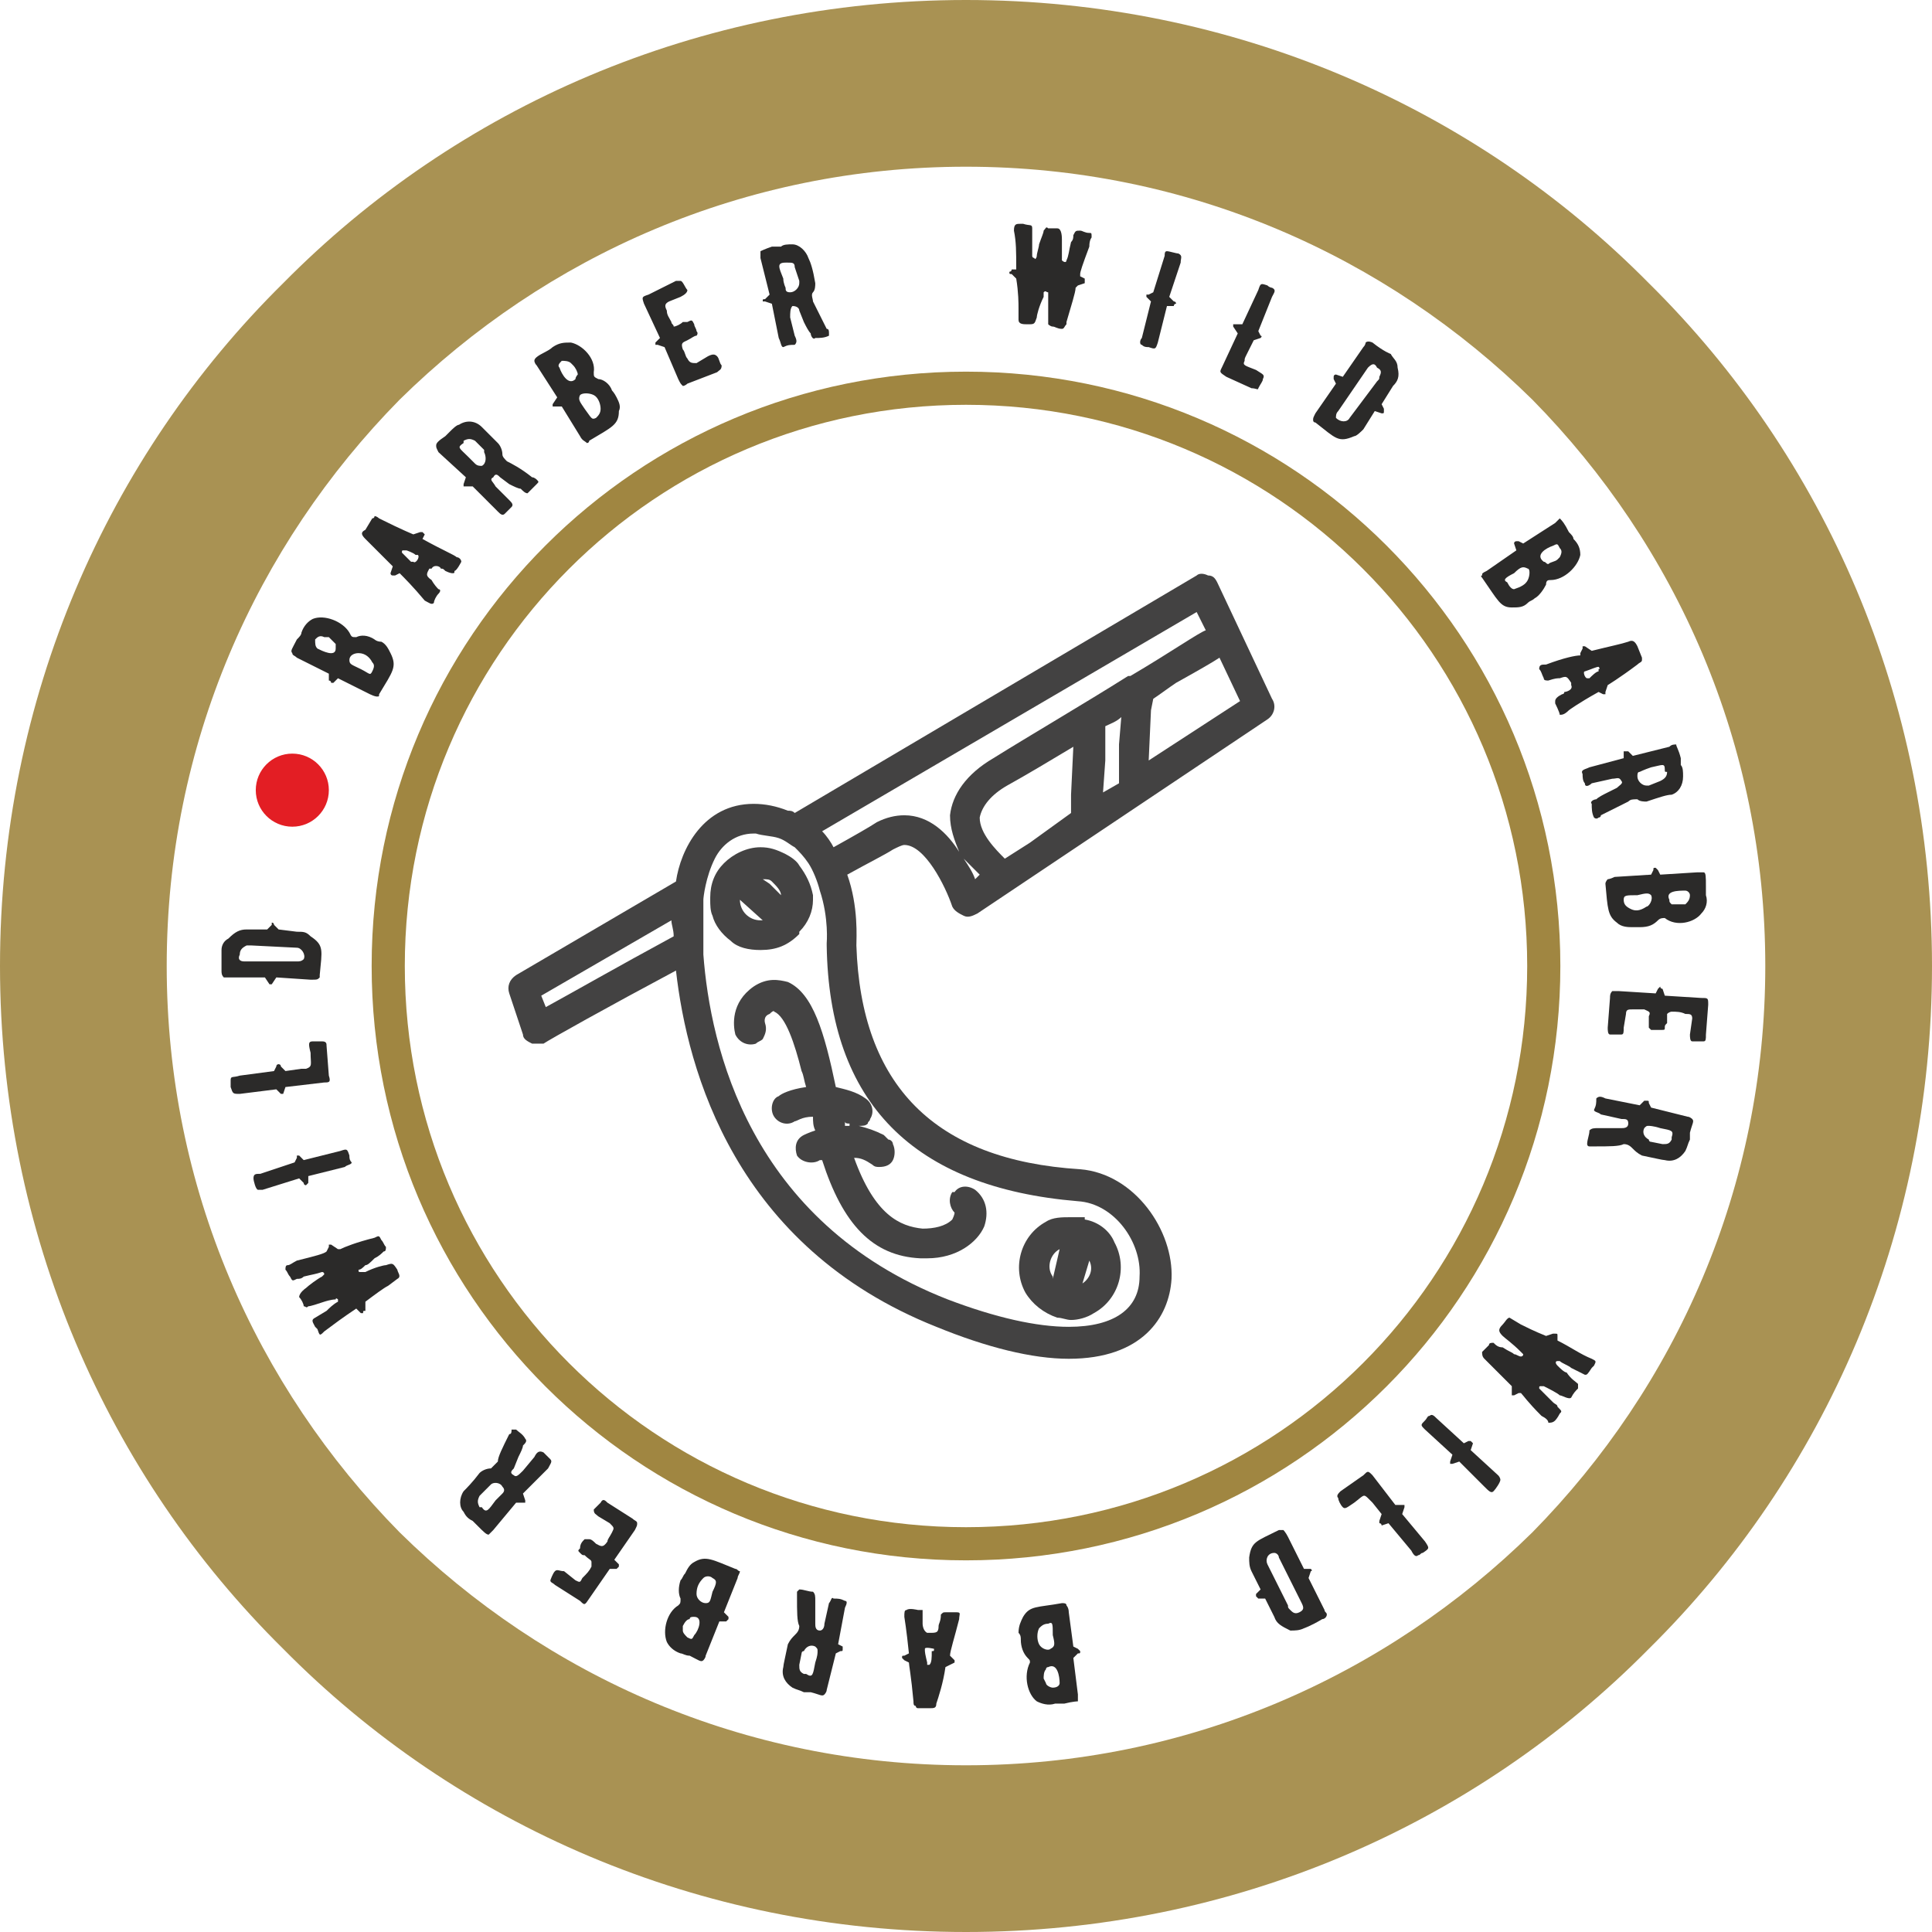
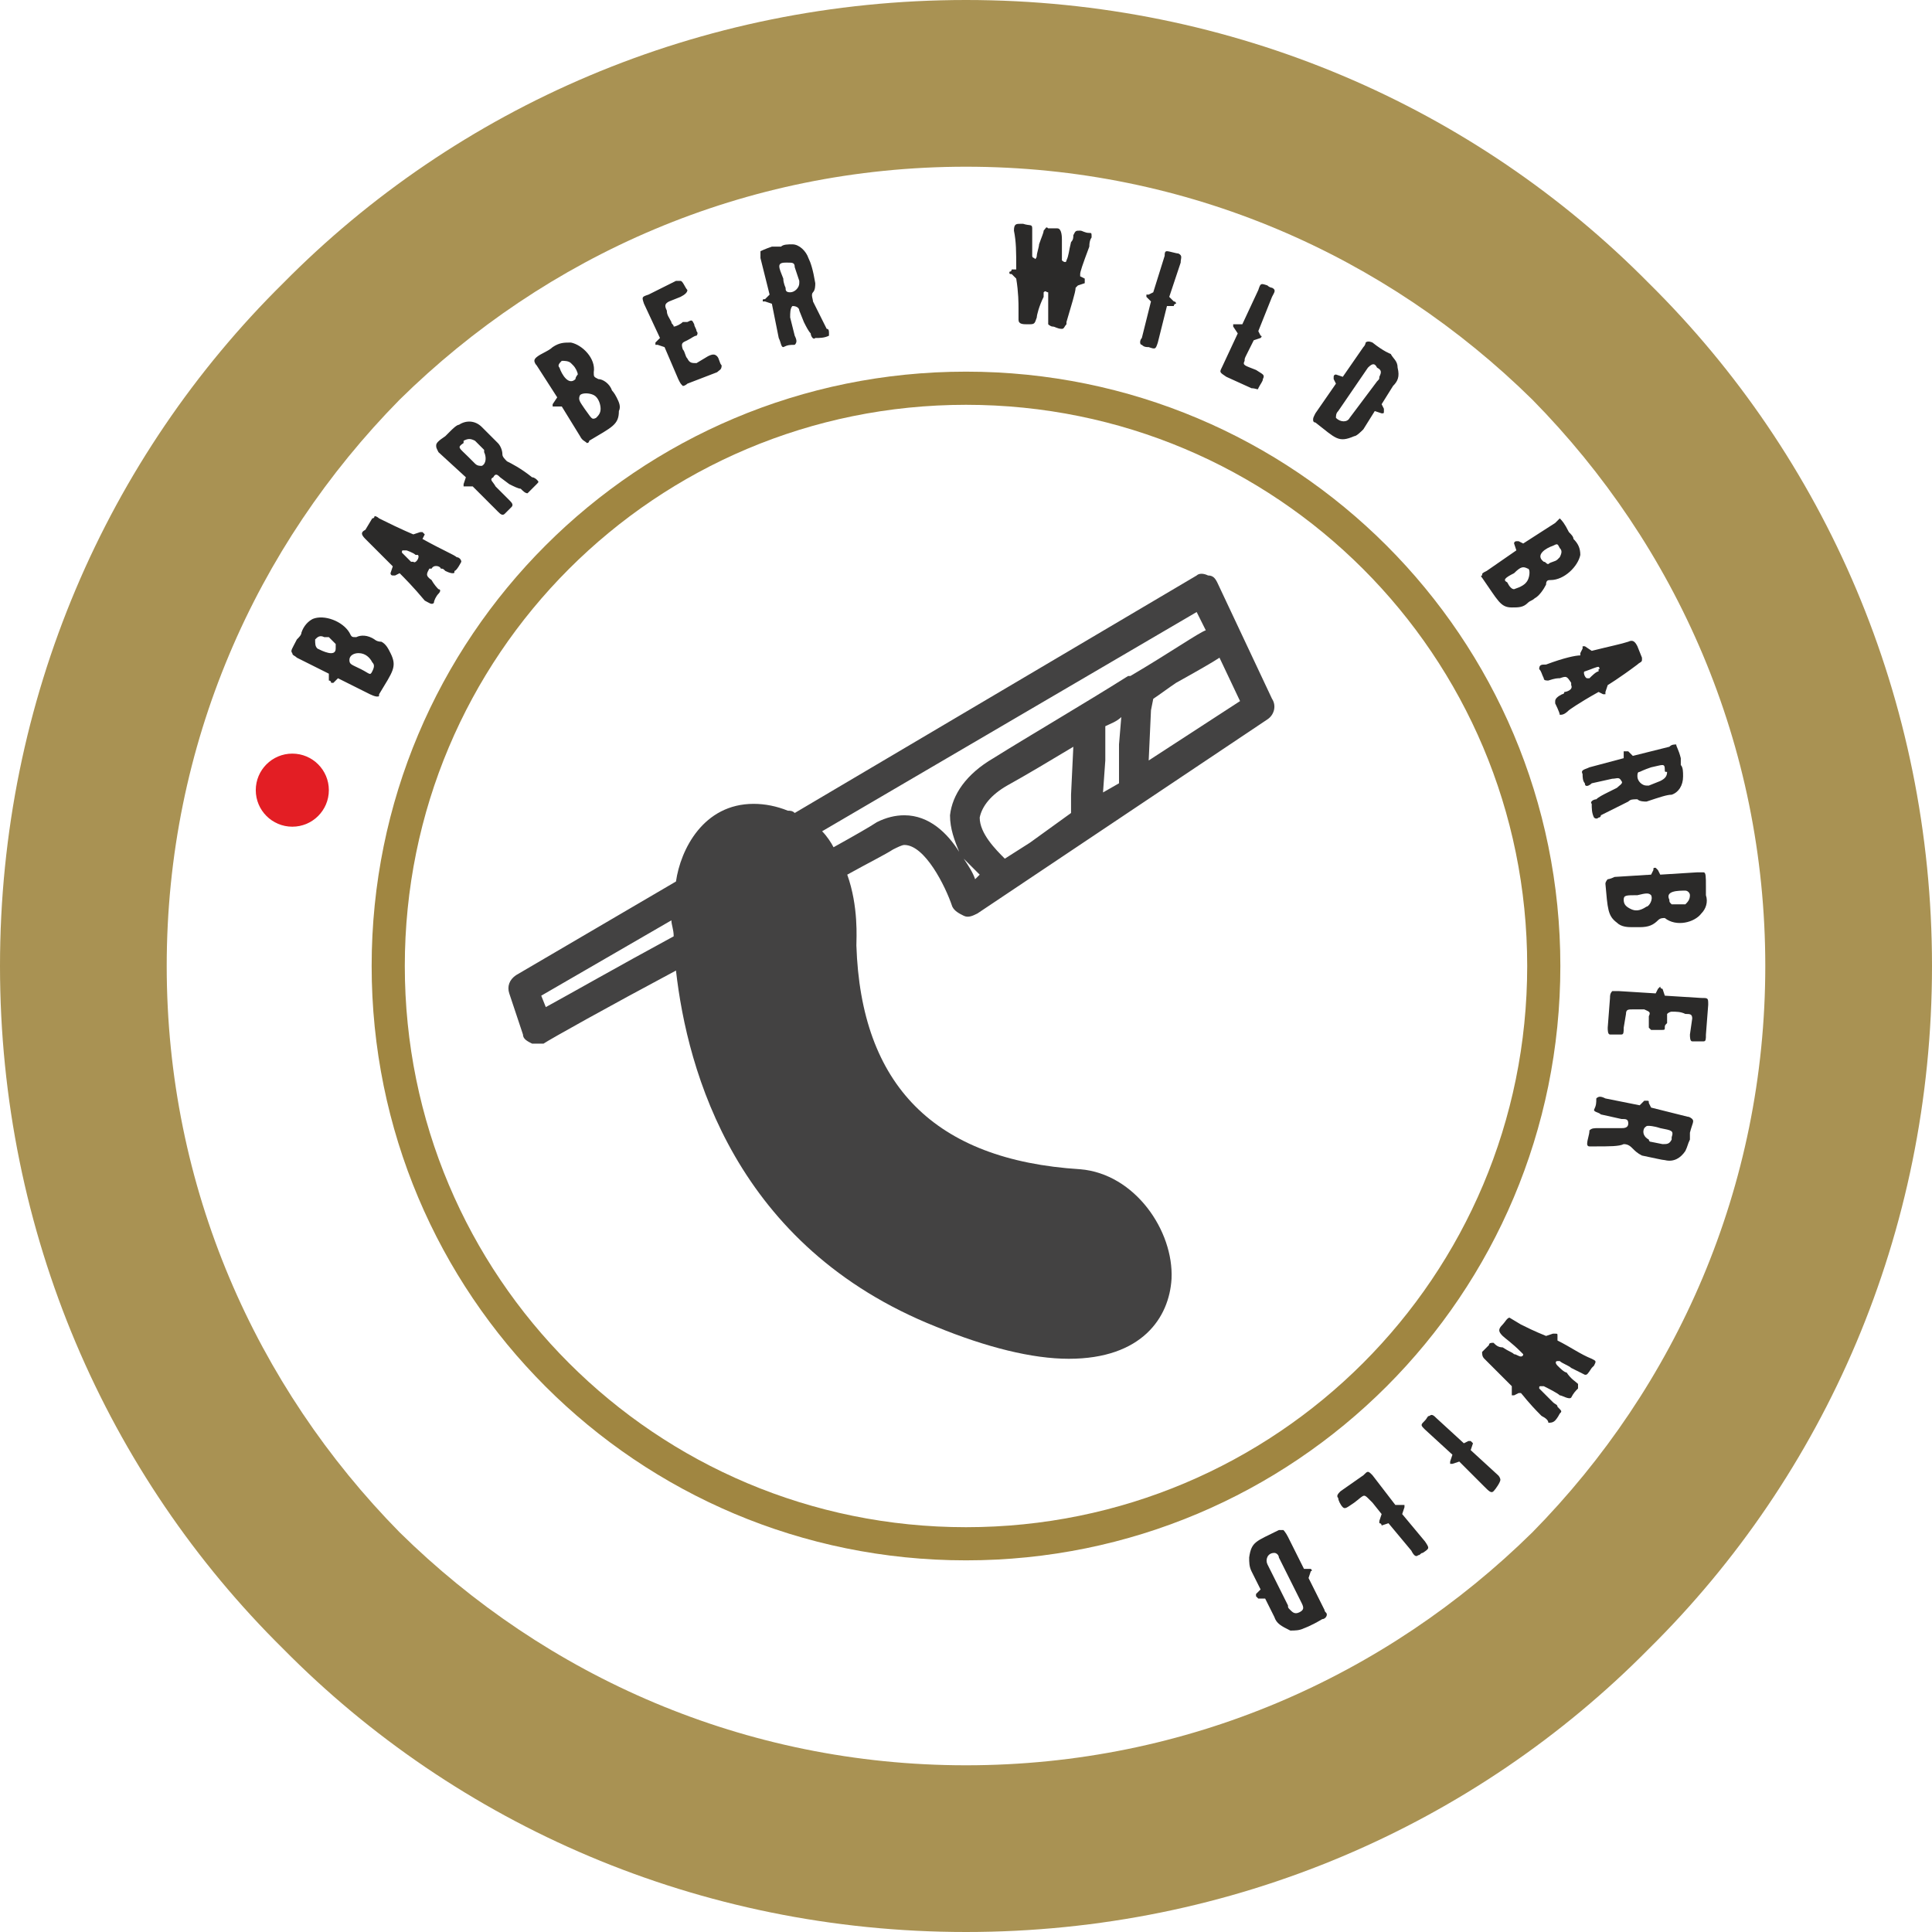
<svg xmlns="http://www.w3.org/2000/svg" xml:space="preserve" width="58.269mm" height="58.269mm" version="1.1" style="shape-rendering:geometricPrecision; text-rendering:geometricPrecision; image-rendering:optimizeQuality; fill-rule:evenodd; clip-rule:evenodd" viewBox="0 0 846 846">
  <defs>
    <style type="text/css">
   
    .str0 {stroke:#A08641;stroke-width:14.518}
    .fil2 {fill:none}
    .fil0 {fill:#434242}
    .fil4 {fill:#E31E24}
    .fil3 {fill:#2B2A29;fill-rule:nonzero}
    .fil1 {fill:#A08641;fill-rule:nonzero;fill-opacity:0.902}
   
  </style>
  </defs>
  <g id="Layer_x0020_1">
    <g id="_941458032">
-       <path class="fil0" d="M473 512c-64,-4 -96,-37 -98,-98 0,-3 1,-17 -4,-31 9,-5 17,-9 20,-11 2,-1 4,-2 5,-2 9,0 18,18 21,27 1,2 3,3 5,4 2,1 4,0 6,-1l127 -85c3,-2 4,-6 2,-9l-24 -51c-1,-2 -2,-3 -4,-3 -2,-1 -4,-1 -5,0l-176 104c-1,-1 -2,-1 -3,-1 -5,-2 -10,-3 -15,-3 -22,0 -32,20 -34,34l-70 41c-3,2 -4,5 -3,8l6 18c0,2 2,3 4,4 0,0 1,0 2,0 1,0 2,0 3,0 3,-2 28,-16 58,-32 5,44 26,121 114,156 22,9 42,14 58,14 0,0 0,0 0,0 32,0 44,-18 45,-35 1,-21 -16,-46 -40,-48zm-5 69c0,0 0,0 0,0 -14,0 -32,-4 -53,-12 -87,-34 -104,-111 -107,-151 0,-6 0,-11 0,-15 0,-4 0,-7 0,-8 0,-1 0,-1 0,-1 0,-1 1,-10 5,-18 3,-6 9,-11 17,-11 0,0 1,0 1,0 3,1 7,1 10,2 3,1 5,3 7,4 2,2 4,4 6,7 2,3 4,8 5,12 4,12 3,23 3,23 0,1 0,1 0,1 1,69 38,106 110,112 16,1 28,18 27,33 0,14 -11,22 -31,22zm-41 -196c-1,-3 -3,-6 -5,-9 3,3 5,5 7,7l-2 2zm13 -9c-4,-4 -11,-11 -11,-18 1,-5 5,-10 12,-14 9,-5 19,-11 29,-17l-1 21 0 8 -18 13 -11 7zm44 -43l0 -15c2,-1 5,-2 7,-4l-1 12 0 17 -7 4 1 -14zm19 0l1 -22 1 -5c3,-2 7,-5 10,-7 9,-5 16,-9 19,-11l9 19 -40 26zm21 -65l4 8c-3,1 -16,10 -33,20 0,0 -1,0 -1,0 -19,12 -43,26 -59,36 -12,7 -18,16 -19,25 0,6 2,11 4,16 -5,-8 -13,-16 -24,-16 -4,0 -8,1 -12,3 -3,2 -10,6 -19,11 -1,-2 -3,-5 -5,-7l164 -96zm-285 173l-2 -5 57 -33c0,2 1,4 1,7 -24,13 -45,25 -56,31z" />
+       <path class="fil0" d="M473 512c-64,-4 -96,-37 -98,-98 0,-3 1,-17 -4,-31 9,-5 17,-9 20,-11 2,-1 4,-2 5,-2 9,0 18,18 21,27 1,2 3,3 5,4 2,1 4,0 6,-1l127 -85c3,-2 4,-6 2,-9l-24 -51c-1,-2 -2,-3 -4,-3 -2,-1 -4,-1 -5,0l-176 104c-1,-1 -2,-1 -3,-1 -5,-2 -10,-3 -15,-3 -22,0 -32,20 -34,34l-70 41c-3,2 -4,5 -3,8l6 18c0,2 2,3 4,4 0,0 1,0 2,0 1,0 2,0 3,0 3,-2 28,-16 58,-32 5,44 26,121 114,156 22,9 42,14 58,14 0,0 0,0 0,0 32,0 44,-18 45,-35 1,-21 -16,-46 -40,-48zm-5 69zm-41 -196c-1,-3 -3,-6 -5,-9 3,3 5,5 7,7l-2 2zm13 -9c-4,-4 -11,-11 -11,-18 1,-5 5,-10 12,-14 9,-5 19,-11 29,-17l-1 21 0 8 -18 13 -11 7zm44 -43l0 -15c2,-1 5,-2 7,-4l-1 12 0 17 -7 4 1 -14zm19 0l1 -22 1 -5c3,-2 7,-5 10,-7 9,-5 16,-9 19,-11l9 19 -40 26zm21 -65l4 8c-3,1 -16,10 -33,20 0,0 -1,0 -1,0 -19,12 -43,26 -59,36 -12,7 -18,16 -19,25 0,6 2,11 4,16 -5,-8 -13,-16 -24,-16 -4,0 -8,1 -12,3 -3,2 -10,6 -19,11 -1,-2 -3,-5 -5,-7l164 -96zm-285 173l-2 -5 57 -33c0,2 1,4 1,7 -24,13 -45,25 -56,31z" />
      <path class="fil0" d="M350 409c0,0 0,0 0,0 0,0 0,0 0,-1 4,-4 6,-9 6,-14 0,-1 0,-1 0,-2 -1,-5 -3,-9 -6,-13 -1,-2 -4,-4 -6,-5 -4,-2 -7,-3 -11,-3 -6,0 -12,3 -16,7 0,0 0,0 0,0 0,0 0,0 0,0 -4,4 -6,9 -6,15 0,0 0,1 0,1 0,2 0,5 1,7 1,4 4,8 8,11 3,3 8,4 13,4 7,0 12,-2 17,-7zm-8 -17l-5 -5 -3 -2c2,0 3,0 4,1 2,2 4,4 4,6zm-18 2c0,0 0,0 0,-1l0 1 10 9c0,0 -1,0 -1,0 -5,0 -9,-4 -9,-9 0,0 0,0 0,0z" />
      <path class="fil0" d="M475 534c0,0 0,0 0,-1 0,0 0,0 0,0 -2,0 -4,0 -6,0 -4,0 -8,0 -11,2 -11,6 -15,20 -9,31 3,5 8,9 14,11 0,0 0,0 0,0 0,0 0,0 0,0 2,0 4,1 6,1 3,0 7,-1 10,-3 11,-6 15,-20 9,-31 -2,-5 -7,-9 -13,-10zm-1 28l3 -10c2,4 0,8 -3,10zm-10 -15c0,0 0,0 0,0l-3 13c0,0 0,0 0,-1 -3,-4 -1,-10 3,-12z" />
      <path class="fil0" d="M427 521c-3,-2 -7,-2 -9,1 0,0 -1,0 -1,0 -2,3 -1,7 1,9 0,0 0,1 -1,3 -3,3 -8,4 -13,4 -10,-1 -21,-6 -30,-31 3,0 5,1 8,3 1,1 2,1 3,1 3,0 5,-1 6,-3 1,-2 1,-5 0,-7 0,-1 -1,-2 -2,-2 -1,-1 -1,-1 -2,-2 -4,-2 -7,-3 -11,-4 2,0 3,0 4,-1 0,-1 1,-1 1,-2 2,-3 1,-7 -2,-9 -4,-3 -9,-4 -13,-5 -5,-24 -10,-41 -21,-46 -4,-1 -9,-2 -15,2 -10,7 -9,17 -8,21 2,4 6,5 9,4 1,-1 2,-1 3,-2 1,-2 2,-4 1,-7 0,0 -1,-3 2,-4 2,-2 2,-1 2,-1 5,2 9,14 12,26 1,2 1,4 2,7 -7,1 -11,3 -12,4 -3,1 -4,6 -2,9 2,3 6,4 9,2 1,0 3,-2 8,-2 0,2 0,4 1,6 -3,1 -5,2 -5,2 -4,2 -4,6 -3,9 2,3 7,4 10,2 0,0 0,0 1,0 9,28 22,42 43,43 1,0 2,0 3,0 13,0 22,-7 25,-14 2,-6 1,-12 -4,-16zm-57 -28c0,-1 0,-1 0,-2 0,1 1,1 2,1 0,0 0,1 0,1 0,0 -1,0 -2,0z" />
    </g>
    <path class="fil1" d="M423 0c117,0 223,47 299,124 77,76 124,182 124,299 0,117 -47,223 -124,299 -76,77 -182,124 -299,124 -117,0 -223,-47 -299,-124 -77,-76 -124,-182 -124,-299 0,-117 47,-223 124,-299 76,-77 182,-124 299,-124zm248 175c-64,-63 -151,-102 -248,-102 -97,0 -184,39 -248,102 -63,64 -102,151 -102,248 0,97 39,184 102,248 64,63 151,102 248,102 97,0 184,-39 248,-102 63,-64 102,-151 102,-248 0,-97 -39,-184 -102,-248z" />
    <path class="fil2 str0" d="M423 170c140,0 253,113 253,253 0,140 -113,253 -253,253 -140,0 -253,-113 -253,-253 0,-140 113,-253 253,-253z" />
    <g id="_948198432">
      <path class="fil3" d="M164 280c-3,-2 -6,-2 -8,-1 -2,0 -2,0 -3,-2 -3,-5 -11,-8 -16,-6 -2,1 -4,3 -5,6 0,1 -1,2 -2,3 -2,4 -3,5 -2,6 0,1 1,1 2,2l14 7 0 3c1,0 1,1 1,1 0,0 1,0 1,0l2 -2 14 7c2,1 3,1 3,1 1,0 1,0 1,-1 6,-10 8,-12 5,-18 -1,-2 -2,-4 -4,-5 -2,0 -3,-1 -3,-1zm-25 4c-1,-1 -1,-2 -1,-4 1,-1 2,-2 4,-1l2 0c1,1 2,2 3,3 0,0 0,1 0,2 0,4 -6,1 -8,0zm24 6c1,1 1,2 0,4 -1,2 -1,1 -5,-1 -4,-2 -5,-2 -5,-4 0,-2 2,-3 4,-3 3,0 5,2 6,4zm37 -46c-1,-1 -6,-3 -15,-8l1 -2c0,0 -1,-1 -1,-1 0,0 -1,0 -1,0l-3 1c0,0 -5,-2 -15,-7 0,0 -1,-1 -2,-1 0,1 -1,1 -1,1l-3 5c-2,1 -2,2 0,4 2,2 6,6 12,12l-1 3c0,0 0,1 1,1 0,0 0,0 1,0l2 -1c0,0 0,0 0,0 2,2 6,6 11,12 2,1 3,2 4,1 0,-1 1,-3 2,-4 1,-1 1,-2 0,-2 -2,-2 -3,-4 -3,-4 -3,-2 -2,-3 -1,-5 0,0 1,0 1,0 1,-2 4,-1 4,0 1,0 1,0 2,1 2,1 3,1 3,1 1,0 1,0 1,-1 1,0 3,-4 3,-4 0,-1 -1,-2 -2,-2zm-17 -1c1,1 -1,4 -2,3 0,0 -1,0 -1,0 -2,-2 -3,-3 -4,-4 0,-1 0,-1 1,-1 0,0 1,0 1,0 0,0 3,1 4,2 1,0 1,0 1,0zm50 -34c-5,-4 -9,-6 -11,-7 -1,-1 -2,-2 -2,-3 0,-2 -1,-4 -2,-5 -4,-4 -6,-6 -7,-7 -3,-3 -7,-3 -10,-1 -1,0 -3,2 -4,3l-2 2c-3,2 -4,3 -4,4 0,1 0,1 1,3l12 11 -1 3c0,0 0,1 0,1 0,0 1,0 1,0l3 0 11 11c1,1 2,2 3,1 1,-1 2,-2 3,-3 1,-1 0,-2 -1,-3l-6 -6c-1,-2 -3,-3 -1,-4 1,-2 2,-1 3,0l4 3c2,1 4,2 5,2 1,1 2,2 3,2 2,-2 3,-3 4,-4 1,-1 1,-1 0,-2 0,0 -1,-1 -2,-1zm-21 -12c0,1 0,1 0,1 1,2 1,5 -1,6 -1,0 -2,0 -3,-1 0,0 -1,-1 -3,-3 -4,-4 -5,-4 -2,-6 0,-1 0,-1 0,-1 2,-1 3,-1 5,0l4 4zm56 -26c-1,-3 -4,-5 -6,-5 -2,-1 -2,-1 -2,-3 1,-6 -5,-12 -10,-13 -3,0 -5,0 -8,2 0,0 -1,1 -3,2 -4,2 -5,3 -5,4 0,0 0,1 1,2l9 14 -2 3c0,0 0,0 0,1 1,0 1,0 1,0l3 0 8 13c1,2 2,2 3,3 0,0 1,0 1,-1 10,-6 13,-7 13,-13 1,-2 0,-4 -1,-6 -1,-2 -2,-3 -2,-3zm-23 -10c-1,-1 0,-2 1,-3 1,0 3,0 4,1l1 1c1,1 2,3 2,4 0,0 -1,1 -1,2 -3,3 -6,-2 -7,-5zm18 18c0,2 -1,3 -2,4 -2,1 -2,0 -5,-4 -2,-3 -3,-4 -2,-6 1,-1 4,-1 6,0 2,1 3,4 3,6zm51 -23c-1,-1 -2,-1 -4,0l-5 3c-2,0 -3,0 -4,-2 -1,-1 -1,-3 -2,-4 -1,-3 0,-3 2,-4 2,-1 3,-2 4,-2 0,0 1,-1 0,-2 0,-1 -1,-2 -1,-3 -1,-2 -1,-2 -3,-1 0,0 -1,0 -2,0 -1,1 -3,2 -4,2 0,-1 -1,-1 -1,-2 -1,-2 -2,-3 -2,-5 -1,-2 -1,-3 1,-4l5 -2c2,-1 3,-2 3,-3 -1,-1 -2,-4 -3,-4 0,0 -1,0 -2,0l-12 6c-3,1 -3,1 -2,4l7 15 -2 2c0,0 0,1 0,1 0,0 1,0 1,0l3 1 6 14c1,2 1,2 2,3 1,0 2,-1 2,-1l13 -5c1,-1 2,-1 2,-3 -1,-1 -1,-3 -2,-4zm48 -12c-3,-6 -5,-10 -6,-12 0,-1 -1,-3 0,-4 1,-1 1,-3 1,-4 -1,-6 -2,-9 -3,-11 -1,-3 -4,-6 -7,-6 -2,0 -4,0 -5,1l-4 0c-3,1 -5,2 -5,2 0,1 0,2 0,3l4 16 -2 2c-1,0 -1,0 -1,1 0,0 1,0 1,0l3 1 3 15c1,2 1,4 2,4 2,-1 3,-1 5,-1 1,-1 1,-2 0,-4l-2 -8c0,-2 0,-4 1,-5 2,0 3,1 3,2l2 5c1,2 2,4 3,5 0,1 1,3 2,2 2,0 4,0 6,-1 0,0 0,-1 0,-1 0,-1 0,-2 -1,-2zm-12 -21c0,0 0,0 0,1 0,2 -2,4 -4,4 -2,0 -2,-1 -2,-2 0,0 -1,-2 -1,-4 -2,-5 -3,-7 1,-7 0,0 0,0 1,0 2,0 3,0 3,2l2 6zm127 -15c0,-3 1,-4 1,-4 0,-2 0,-2 -1,-2 -2,0 -3,-1 -4,-1 -2,0 -2,0 -3,2 0,1 0,2 -1,3 -1,4 -1,6 -2,8 0,1 -1,1 -2,0 0,-1 0,-1 0,-2 0,-1 0,-6 0,-7 0,-1 0,-5 -2,-5 -1,0 -3,0 -4,0 -1,-1 -1,0 -2,1 0,1 -1,3 -2,6 0,1 -1,4 -1,5 0,1 -1,2 -1,1 0,0 -1,0 -1,-1 0,-1 0,-5 0,-6l0 -6c0,-2 -1,-1 -4,-2l0 0 -1 0c-2,0 -3,0 -3,3 1,5 1,9 1,17l-2 0c0,1 -1,1 -1,1 0,1 0,1 1,1l2 2c1,6 1,11 1,13l0 5c0,2 2,2 4,2 3,0 3,0 4,-3 0,-1 1,-5 3,-9 0,-1 0,-2 0,-2 1,-1 1,0 2,0 0,1 0,2 0,3 0,1 0,3 0,5 0,3 0,4 0,6 0,0 1,1 2,1 1,0 2,1 4,1 1,0 1,-1 2,-2l0 0c0,0 0,-1 0,-1 2,-7 4,-13 4,-15l1 -1 3 -1c0,0 0,0 0,-1 0,0 0,0 0,-1l-2 -1 0 -1c0,-1 1,-4 4,-12zm37 24l-2 -2 5 -15c0,-2 1,-3 -1,-4 -1,0 -4,-1 -5,-1 -1,0 -1,1 -1,2l-5 16 -2 1c-1,0 -1,0 -1,0 0,1 0,1 0,1l2 2 -4 16c-1,1 -1,3 0,3 1,1 2,1 3,1 3,1 3,1 4,-2l4 -16 3 0c0,0 0,-1 1,-1 0,0 0,-1 -1,-1zm39 34c1,-2 0,-2 -3,-4 -5,-2 -6,-2 -5,-4 0,-1 0,-1 1,-3l3 -6 3 -1c0,0 0,0 0,0 1,-1 0,-1 0,-1l-1 -2 6 -15c1,-2 2,-3 0,-4 0,0 -1,0 -2,-1 -3,-1 -3,-1 -4,2l-7 15 -3 0c0,0 0,0 -1,0 0,1 0,1 0,1l2 3 -7 15c-1,2 -1,2 2,4l11 5c2,0 3,1 3,0 1,-2 2,-3 2,-4zm56 -11c0,0 0,0 0,0zm-3 24l-1 -2 5 -8c2,-2 3,-4 2,-8 0,-3 -2,-4 -3,-6 0,0 -3,-1 -8,-5 0,0 -2,-1 -3,0 0,0 0,1 -1,2l-9 13 -3 -1c0,0 -1,0 -1,1 0,0 0,0 0,1l1 2 -9 13c-1,2 -1,2 -1,3 0,0 0,1 1,1l0 0c9,7 10,9 17,6 1,0 3,-2 4,-3l5 -8 3 1c1,0 1,0 1,-1 0,0 0,0 0,-1zm-15 4c-1,2 -4,2 -6,0 0,-1 0,-2 1,-3l13 -19c2,-2 3,-2 4,0 2,1 2,2 1,4 0,1 0,1 -1,2l-12 16zm81 79c2,-1 4,-4 5,-6 0,-2 1,-2 2,-2 6,0 12,-6 13,-11 0,-3 -1,-5 -3,-7 0,-1 -1,-2 -2,-3 -2,-4 -3,-5 -4,-6 0,0 -1,1 -2,2l-14 9 -2 -1c-1,0 -1,0 -1,0 0,0 -1,0 -1,1l1 3 -13 9c-2,1 -2,1 -2,2 -1,0 0,1 0,1 7,10 8,13 13,13 3,0 5,0 7,-2 1,-1 2,-1 3,-2zm8 -23c2,-1 2,-1 3,1 1,1 1,2 0,4l-1 1c-1,1 -3,1 -4,2 -1,0 -1,-1 -2,-1 -4,-3 1,-6 4,-7zm-17 19c-1,0 -2,-1 -3,-3 -2,-1 -1,-2 3,-4 3,-3 4,-3 6,-2 1,0 1,3 0,5 -1,2 -3,3 -6,4zm24 53c0,0 4,-3 13,-8l2 1c0,0 0,0 1,0 0,0 0,0 0,-1l1 -3c0,0 5,-3 13,-9 1,-1 2,-1 2,-2 0,0 0,-1 0,-1l-2 -5c-1,-2 -2,-3 -4,-2 -3,1 -8,2 -16,4l-3 -2c0,0 0,0 -1,0 0,0 0,1 0,1l-1 2c0,0 0,0 0,1 -2,0 -7,1 -15,4 -2,0 -3,0 -3,2 1,1 1,2 2,4 0,1 1,1 2,1 3,-1 4,-1 5,-1 3,-1 3,-1 5,2 0,0 0,0 0,1 1,2 -2,3 -3,3 0,1 -1,1 -1,1 -2,1 -3,2 -3,3 0,0 0,0 0,1 0,0 2,4 2,5 1,0 2,0 4,-2zm8 -14c-1,0 -2,-3 -1,-3 0,0 0,0 0,0 3,-1 5,-2 6,-2 0,0 1,1 0,1 0,1 0,1 0,1 -1,0 -3,2 -4,3 -1,0 -1,0 -1,0zm6 60c6,-3 10,-5 12,-6 1,-1 2,-1 4,-1 1,1 3,1 4,1 6,-2 9,-3 11,-3 3,-1 5,-4 5,-8 0,-2 0,-4 -1,-5l0 -3c-1,-4 -2,-5 -2,-6 -1,0 -2,0 -3,1l-16 4 -2 -2c0,0 0,0 -1,0 0,0 0,0 -1,0l0 3 -15 4c-2,1 -4,1 -3,3 0,1 0,3 1,4 0,2 2,1 3,0l9 -2c2,0 3,-1 4,1 1,1 -1,2 -2,3l-4 2c-2,1 -4,2 -5,3 -1,0 -3,1 -2,2 0,2 0,4 1,6 0,0 1,1 2,0 0,0 1,0 1,-1zm21 -13c0,0 -1,0 -1,0 -2,0 -4,-2 -4,-4 0,-1 0,-2 1,-2 0,0 2,-1 5,-2 5,-1 6,-2 6,1 0,1 0,1 1,1 0,2 -1,3 -3,4l-5 2zm-4 62c4,0 6,-1 8,-3 1,-1 2,-1 3,-1 5,4 13,2 16,-2 2,-2 3,-5 2,-8 0,-1 0,-2 0,-4 0,-4 0,-6 -1,-6 0,0 -1,0 -3,0l-16 1 -1 -2c-1,-1 -1,-1 -1,-1 -1,0 -1,0 -1,1l-1 2 -16 1c-2,1 -3,1 -3,1 0,0 -1,1 -1,2 1,11 1,14 5,17 2,2 5,2 7,2 2,0 3,0 3,0zm20 -16c1,0 2,1 2,2 0,2 -1,3 -2,4l-2 0c-2,0 -3,0 -4,0 -1,-1 -1,-1 -1,-2 -2,-4 4,-4 7,-4zm-24 8c-2,-1 -3,-2 -3,-4 0,-2 1,-2 6,-2 4,-1 5,-1 6,0 1,2 -1,5 -2,5 -3,2 -5,2 -7,1zm-4 55c1,0 1,-1 1,-3l1 -6c0,-2 1,-2 3,-2 2,0 3,0 5,0 2,1 3,1 2,3 0,2 0,4 0,5 0,0 1,1 1,1 2,0 3,0 4,0 2,0 2,0 2,-1 0,-1 0,-1 1,-2 0,-2 0,-4 0,-4 1,-1 2,-1 2,-1 2,0 4,0 6,1 2,0 3,0 3,2l-1 7c0,1 0,3 1,3 2,0 5,0 5,0 1,0 1,-1 1,-3l1 -13c0,-3 0,-3 -3,-3l-16 -1 -1 -3c0,0 -1,0 -1,-1 0,0 -1,1 -1,1l-1 2 -16 -1c-2,0 -3,0 -3,0 -1,1 -1,2 -1,3l-1 13c0,1 0,3 1,3 2,0 3,0 5,0zm-12 49c7,0 11,0 13,-1 2,0 3,1 4,2 1,1 2,2 4,3 5,1 9,2 10,2 4,1 7,-1 9,-4 1,-2 1,-3 2,-5l0 -3c1,-4 2,-5 1,-6 0,0 -1,-1 -2,-1l-16 -4 -1 -2c0,-1 0,-1 -1,-1 0,0 0,0 -1,0l-2 2 -15 -3c-2,-1 -3,-1 -4,0 0,2 0,3 -1,5 0,1 2,1 3,2l9 2c2,0 3,0 3,2 0,2 -2,2 -3,2l-5 0c-2,0 -4,0 -5,0 -2,0 -3,0 -4,1 0,2 -1,4 -1,6 0,0 0,1 1,1 1,0 1,0 2,0zm25 -2c-1,0 -1,-1 -1,-1 -2,-1 -3,-3 -2,-5 1,-1 1,-1 2,-1 0,0 2,0 5,1 5,1 6,1 5,4 0,0 0,0 0,1 -1,2 -2,2 -4,2l-5 -1zm-48 120c2,1 3,2 3,3 1,0 2,0 3,-1 0,0 1,-1 2,-3 1,-1 1,-1 -1,-3 0,-1 -1,-1 -2,-2 -3,-3 -4,-4 -6,-6 0,-1 0,-1 1,-1 1,0 1,0 1,0 2,1 6,3 7,4 1,0 4,2 5,1 1,-2 2,-3 3,-4 0,-1 0,-1 0,-2 -1,-1 -3,-2 -5,-5 -1,0 -3,-2 -4,-3 -1,-1 -1,-2 0,-2 0,0 0,0 1,0 1,1 4,2 5,3l6 3c1,0 1,0 3,-3l0 0 1 -1c1,-2 1,-2 -1,-3 -5,-2 -9,-5 -15,-8l0 -2c0,-1 0,-1 -1,-1 0,0 0,0 -1,0l-3 1c-5,-2 -9,-4 -11,-5l-5 -3c-1,0 -2,2 -3,3 -2,2 -2,3 0,5 1,1 4,3 8,7 0,0 1,1 1,1 0,1 -1,1 -1,1 -1,0 -2,-1 -3,-1 -1,-1 -2,-1 -5,-3 -2,0 -3,-1 -4,-2 -1,0 -2,0 -2,1 -1,1 -2,2 -3,3 0,1 0,2 1,3l0 0c0,0 0,0 0,0 6,6 10,10 11,11l1 1 0 3c0,0 0,1 0,1 1,0 1,0 1,0l2 -1 1 0c1,1 3,4 9,10zm-39 21l3 -1 11 11c2,2 3,3 4,2 1,-1 3,-4 3,-5 0,0 0,-1 -1,-2l-12 -11 1 -3c0,0 0,0 -1,-1 0,0 0,0 -1,0l-2 1 -12 -11c-1,-1 -2,-2 -3,-1 -1,0 -1,1 -2,2 -2,2 -2,2 0,4l12 11 -1 3c0,0 0,1 0,1 1,0 1,0 1,0zm-48 19c1,1 2,0 5,-2 4,-3 4,-4 6,-2 0,0 1,1 2,2l4 5 -1 3c0,1 0,1 0,1 1,0 1,1 1,1l3 -1 10 12c1,2 2,3 3,2 1,0 1,-1 2,-1 3,-2 3,-2 1,-5l-10 -12 1 -3c0,0 0,-1 0,-1 -1,0 -1,0 -1,0l-3 0 -10 -13c-2,-2 -2,-2 -4,0l-10 7c-1,1 -2,2 -1,3 0,1 1,3 2,4zm-17 53c0,0 0,0 0,0zm-20 -13l3 0 4 8c1,3 3,4 7,6 2,0 4,0 6,-1 0,0 3,-1 8,-4 1,0 2,-1 2,-2 0,-1 -1,-1 -1,-2l-7 -14 1 -3c0,0 1,0 0,-1 0,0 0,0 0,0l-3 0 -7 -14c-1,-2 -2,-3 -2,-3 0,0 -1,0 -1,0l-1 0c-10,5 -12,5 -13,12 0,2 0,4 1,6l4 8 -2 2c0,1 0,1 0,1 1,1 1,1 1,1zm4 -15c-1,-2 0,-5 3,-5 1,0 2,1 2,2l10 20c1,2 1,3 -1,4 -2,1 -3,0 -4,-1 -1,-1 -1,-1 -1,-2l-9 -18z" />
-       <path class="fil3" d="M447 718c0,3 1,6 3,8 1,1 1,1 1,2 -3,6 -1,14 3,17 2,1 5,2 8,1 1,0 2,0 4,0 4,-1 6,-1 6,-1 0,-1 0,-2 0,-3l-2 -16 2 -2c1,0 1,0 1,-1 0,0 0,0 -1,-1l-2 -1 -2 -15c0,-2 -1,-3 -1,-3 0,-1 -1,-1 -2,-1 -11,2 -14,1 -17,6 -1,2 -2,4 -2,7 1,1 1,2 1,3zm17 19c0,1 -1,2 -3,2 -1,0 -3,-1 -3,-2l-1 -2c0,-1 0,-3 1,-4 0,0 0,-1 1,-1 4,-2 5,4 5,7zm-9 -24c1,-1 2,-2 4,-2 2,-1 2,0 2,5 1,4 1,5 -1,6 -1,1 -4,0 -5,-2 -1,-2 -1,-5 0,-7zm-59 -5c0,0 1,6 2,16l-2 1c-1,0 -1,0 -1,1 0,0 0,0 1,1l2 1c0,1 1,6 2,17 0,1 0,2 1,2 0,0 0,1 1,1l5 0c2,0 3,0 3,-2 1,-3 3,-9 4,-16l4 -2c0,0 0,0 0,-1 0,0 0,0 0,0l-2 -2c0,0 0,0 0,0 0,-2 2,-8 4,-16 0,-2 1,-3 -1,-3 -1,0 -3,0 -5,0 -1,0 -1,0 -2,1 0,3 -1,4 -1,5 0,3 -1,3 -4,3 0,0 0,0 -1,0 -2,-1 -2,-4 -2,-4 0,-1 0,-1 0,-2 0,-2 0,-3 0,-4 -1,0 -1,0 -2,0 0,0 -4,-1 -5,0 -1,0 -1,1 -1,3zm9 14c0,-1 4,0 4,0 0,1 0,1 -1,1 0,3 0,5 -1,6 0,0 -1,0 -1,0 0,-1 0,-1 0,-1 0,0 -1,-4 -1,-5 0,0 0,-1 0,-1zm-56 -23c0,7 0,11 1,13 0,2 -1,3 -2,4 -1,1 -2,2 -3,4 -1,5 -2,9 -2,10 -1,4 1,7 4,9 2,1 3,1 5,2l3 0c4,1 5,2 6,1 0,0 1,-1 1,-2l4 -16 2 -1c1,0 1,0 1,-1 0,0 0,0 0,-1l-2 -1 3 -16c1,-2 1,-3 0,-3 -2,-1 -3,-1 -5,-1 -1,-1 -1,1 -2,2l-2 9c0,2 -1,3 -2,3 -2,0 -2,-2 -2,-3l0 -5c0,-2 0,-4 0,-5 0,-2 0,-3 -1,-4 -2,0 -4,-1 -6,-1 0,0 -1,1 -1,1 0,1 0,1 0,2zm2 25c0,0 0,-1 1,-1 1,-2 3,-3 5,-2 1,1 1,1 1,2 0,1 0,2 -1,5 -1,5 -1,7 -4,5 0,0 0,0 -1,0 -2,-1 -2,-2 -2,-4l1 -5zm-53 -32c-1,3 -1,6 0,8 0,2 0,2 -1,3 -5,3 -7,11 -5,16 1,2 3,4 6,5 1,0 2,1 4,1 4,2 5,3 6,2 0,0 1,-1 1,-2l6 -15 3 0c1,-1 1,-1 1,-1 0,0 0,-1 0,-1l-2 -2 6 -15c0,-1 1,-2 1,-3 -1,0 -1,-1 -2,-1 -10,-4 -13,-6 -18,-3 -2,1 -3,3 -4,5 -1,1 -1,2 -2,3zm6 24c-1,2 -1,2 -3,1 -1,-1 -2,-2 -2,-3l0 -2c1,-2 2,-3 3,-3 0,-1 1,-1 2,-1 4,0 2,6 0,8zm4 -25c1,-1 3,-1 4,0 2,1 2,2 0,6 -1,4 -1,5 -3,5 -2,0 -4,-2 -4,-4 0,-3 1,-5 3,-7zm-48 -30c0,2 1,2 2,3l5 3c2,2 2,2 1,4 -1,2 -2,3 -2,4 -2,3 -3,2 -5,1 -1,-1 -2,-2 -3,-2 -1,0 -2,0 -2,0 -1,1 -2,2 -2,4 -1,1 -1,1 0,2 1,1 1,1 2,1 2,2 3,2 3,3 0,1 0,1 0,2 -1,2 -2,3 -4,5 -1,2 -1,2 -3,1l-5 -4c-2,0 -3,-1 -4,0 -1,1 -2,4 -2,4 0,1 1,1 2,2l11 7c2,2 2,2 4,-1l9 -13 3 0c0,0 0,0 1,-1 0,0 0,0 0,-1l-2 -2 9 -13c1,-2 1,-2 1,-3 0,-1 -1,-1 -2,-2l-11 -7c-1,-1 -2,-2 -3,0 -1,1 -2,2 -3,3zm-37 -33c-3,6 -5,10 -5,12 -1,1 -2,2 -3,3 -2,0 -4,1 -5,2 -3,4 -6,7 -7,8 -2,3 -2,7 0,9 1,2 2,3 4,4l2 2c3,3 4,4 5,4 0,0 1,-1 2,-2l10 -12 3 0c1,0 1,0 1,0 0,0 0,-1 0,-1l-1 -3 11 -11c1,-2 2,-3 1,-4 -1,-1 -2,-2 -3,-3 -2,-1 -3,0 -4,2l-5 6c-2,2 -3,3 -4,2 -2,-1 -1,-2 0,-3l2 -5c1,-2 2,-4 2,-5 1,-1 2,-2 1,-3 -1,-2 -3,-3 -4,-4 -1,0 -1,0 -2,0 0,1 0,2 -1,2zm-9 23c0,0 0,0 1,-1 1,-1 4,-1 5,1 1,1 1,2 0,3 0,0 -1,1 -3,3 -3,4 -4,6 -6,3 0,0 0,0 -1,0 -1,-2 -1,-3 0,-5l4 -4zm-84 -99c-2,1 -3,2 -4,2 -1,0 -1,1 -1,2 1,1 1,2 2,3 1,2 1,2 3,1 1,0 2,0 3,-1 4,-1 5,-1 8,-2 1,0 1,1 1,1 -1,1 -1,1 -1,1 -2,1 -6,4 -7,5 0,0 -3,2 -3,4 1,1 2,3 2,4 1,0 1,1 2,0 1,0 4,-1 7,-2 0,0 3,-1 5,-1 0,-1 1,0 1,0 0,0 0,1 0,1 -2,1 -4,3 -5,4l-5 3c-2,1 -1,2 0,4l0 0 1 1c1,3 1,3 3,1 4,-3 8,-6 14,-10l2 2c0,0 1,0 1,0 0,-1 0,-1 1,-1l0 -4c4,-3 8,-6 10,-7l4 -3c2,-1 0,-3 0,-4 -2,-3 -2,-3 -5,-2 -1,0 -5,1 -9,3 -1,0 -2,0 -2,0 -1,0 -1,0 -1,-1 1,0 2,-1 3,-2 1,0 2,-1 4,-3 2,-1 3,-2 4,-3 1,0 1,-1 1,-2 -1,-1 -1,-2 -2,-3 -1,-2 -1,-2 -3,-1l0 0c0,0 0,0 0,0 -8,2 -13,4 -15,5l-1 0 -3 -2c0,0 -1,0 -1,0 0,0 0,0 0,1l-1 2 0 0c-1,1 -5,2 -13,4zm0 -45l-1 2 -15 5c-2,0 -3,0 -3,2 0,1 1,5 2,5 0,0 1,0 2,0l16 -5 2 2c0,1 1,1 1,1 0,0 1,-1 1,-1l0 -3 16 -4c1,-1 3,-1 3,-2 -1,-1 -1,-2 -1,-3 -1,-3 -1,-3 -4,-2l-16 4 -2 -2c0,0 0,0 -1,0 0,0 0,0 0,1zm7 -51c-2,0 -2,1 -1,5 0,5 1,6 -2,7 0,0 -1,0 -2,0l-7 1 -2 -2c0,-1 -1,-1 -1,-1 0,0 -1,0 -1,1l-1 2 -15 2c-3,1 -4,0 -4,2 0,1 0,2 0,3 1,3 1,3 4,3l16 -2 2 2c0,0 0,0 1,0 0,0 0,0 0,0l1 -3 17 -2c2,0 3,0 2,-3l-1 -13c0,-1 0,-2 -2,-2 -1,0 -3,0 -4,0zm-40 -40c0,0 0,0 0,0zm22 -11l-2 2 -9 0c-3,0 -5,1 -8,4 -2,1 -3,3 -3,5 0,0 0,3 0,9 0,1 0,2 1,3 1,0 2,0 3,0l15 0 2 3c0,0 0,0 1,0 0,0 0,0 0,0l2 -3 15 1c3,0 3,0 4,-1 0,0 0,0 0,-1l0 0c1,-11 2,-13 -4,-17 -2,-2 -3,-2 -6,-2l-8 -1 -2 -2c0,0 0,-1 -1,-1 0,0 0,1 0,1zm11 10c2,0 4,3 3,5 -1,1 -2,1 -3,1l-23 0c-2,0 -3,-1 -2,-3 0,-2 1,-3 3,-4 0,0 1,0 2,0l20 1z" />
    </g>
    <circle class="fil4" cx="128" cy="346" r="16" />
  </g>
</svg>